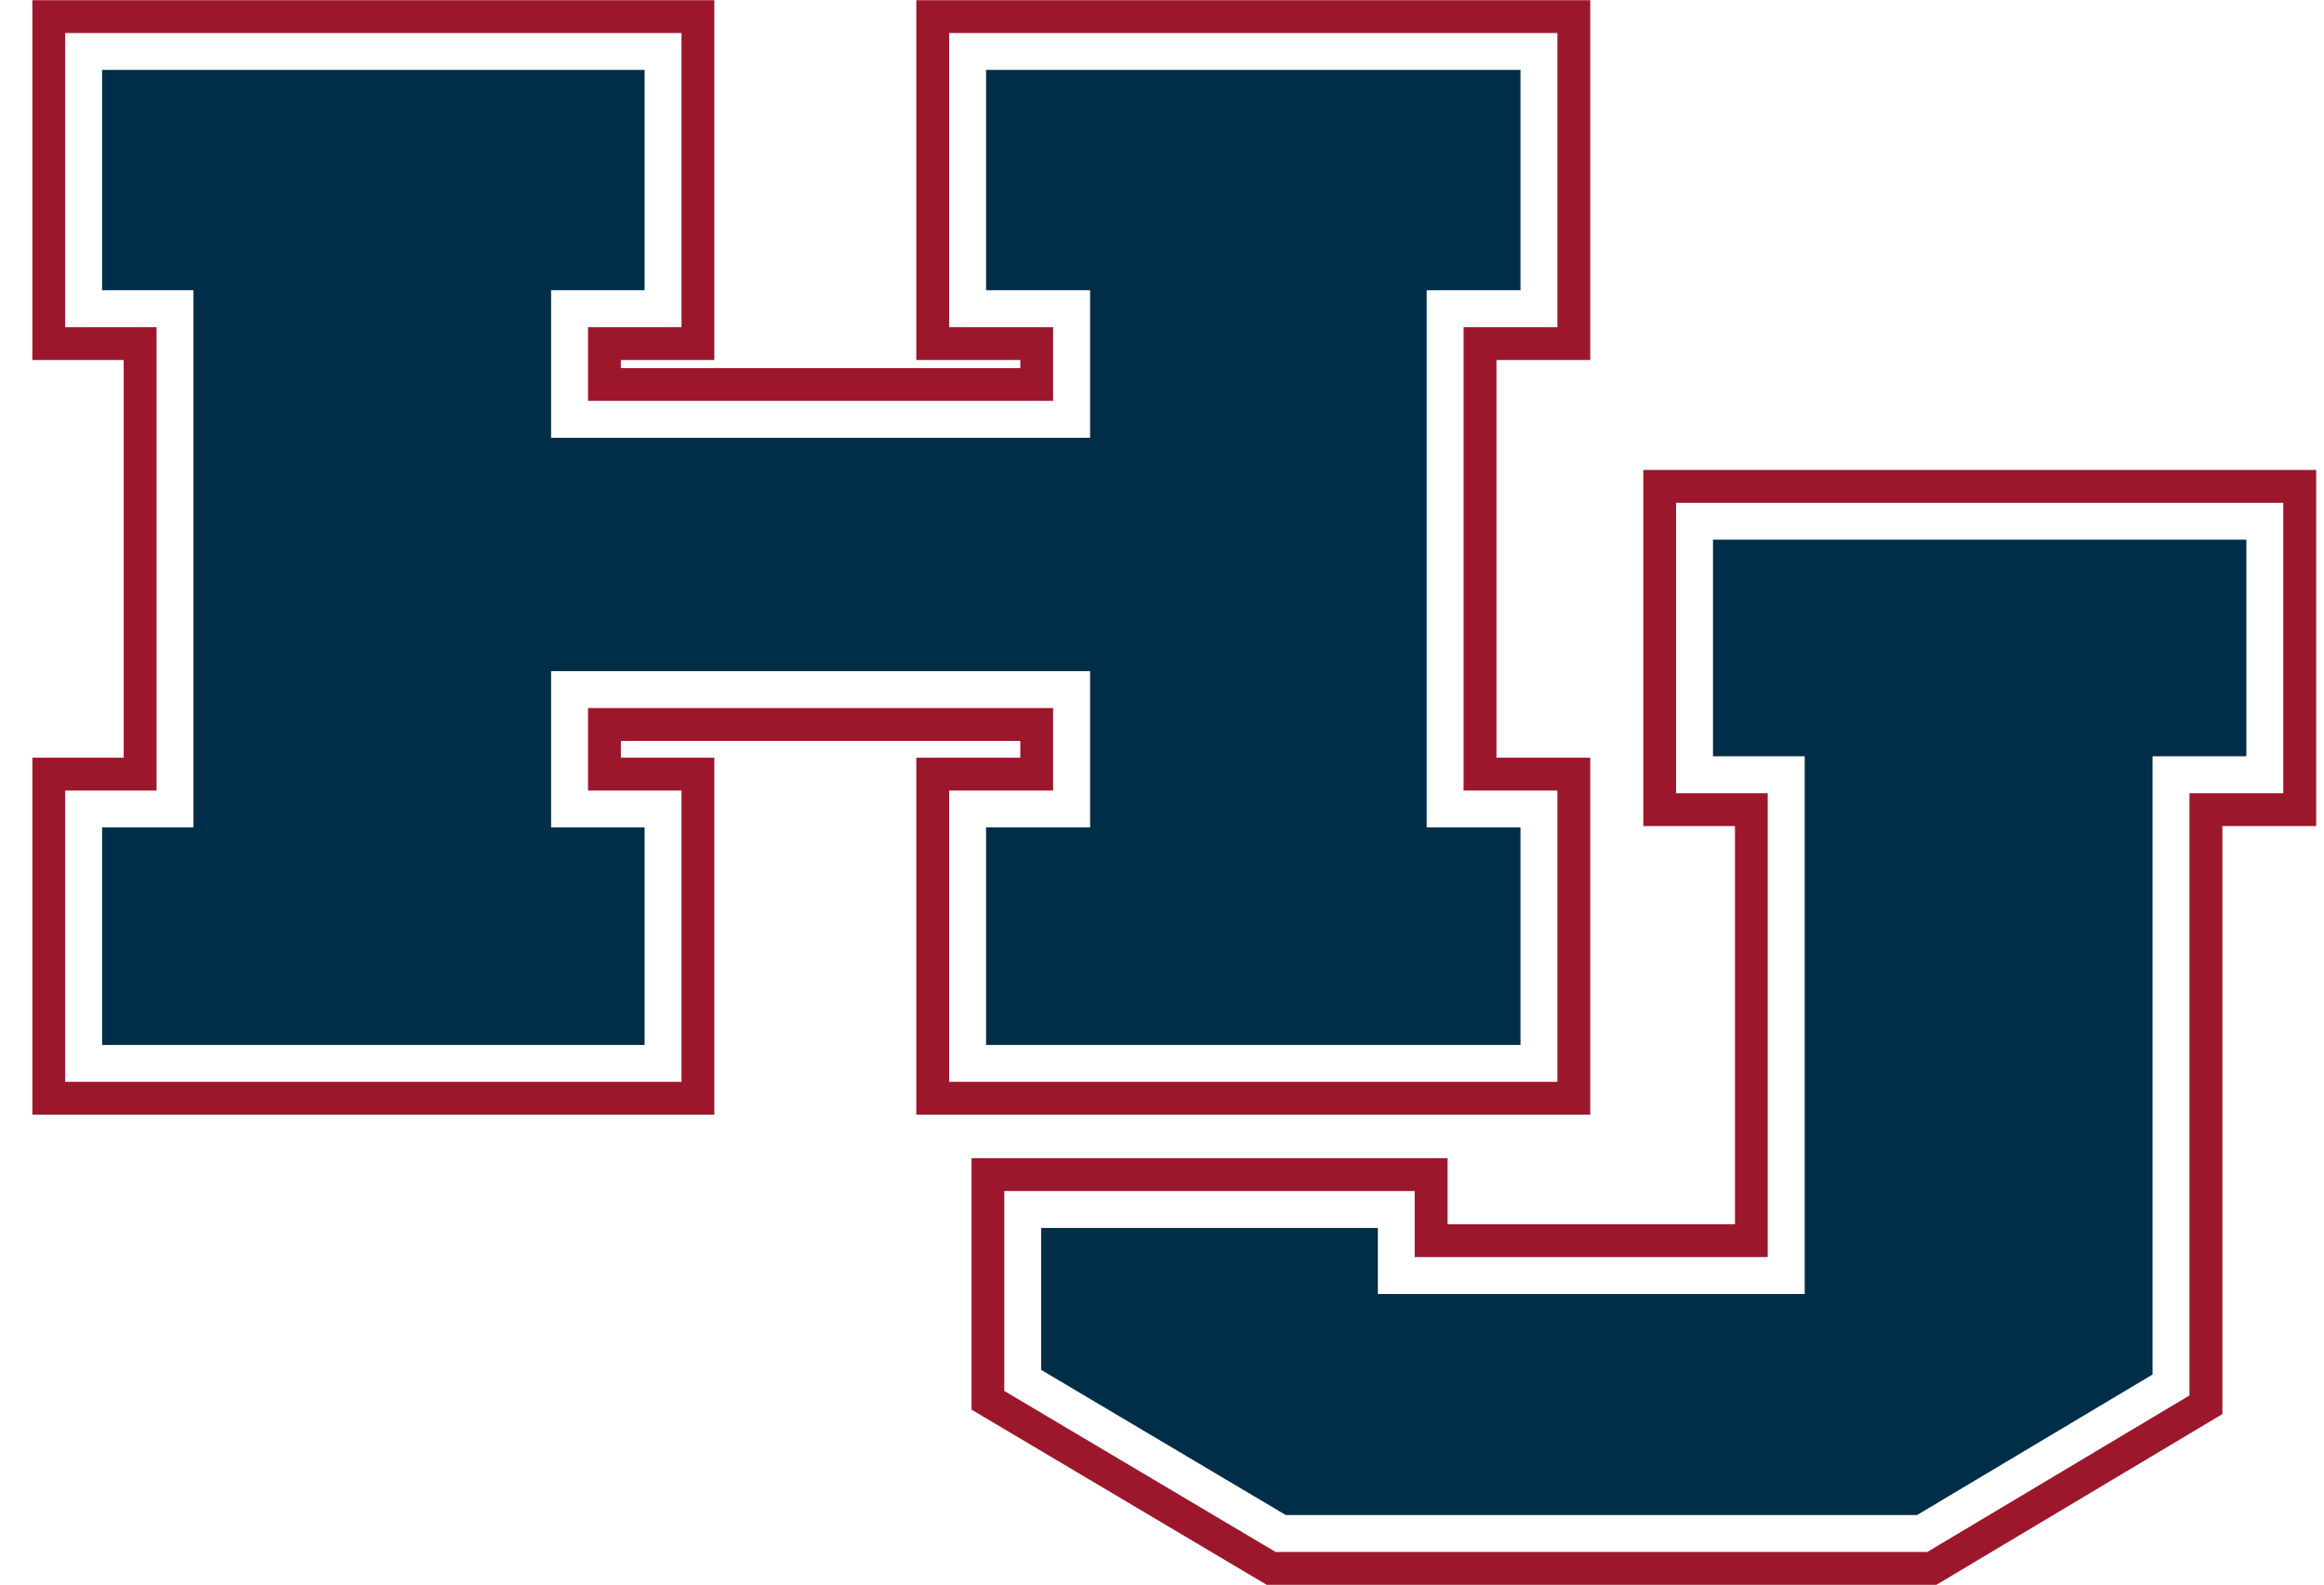
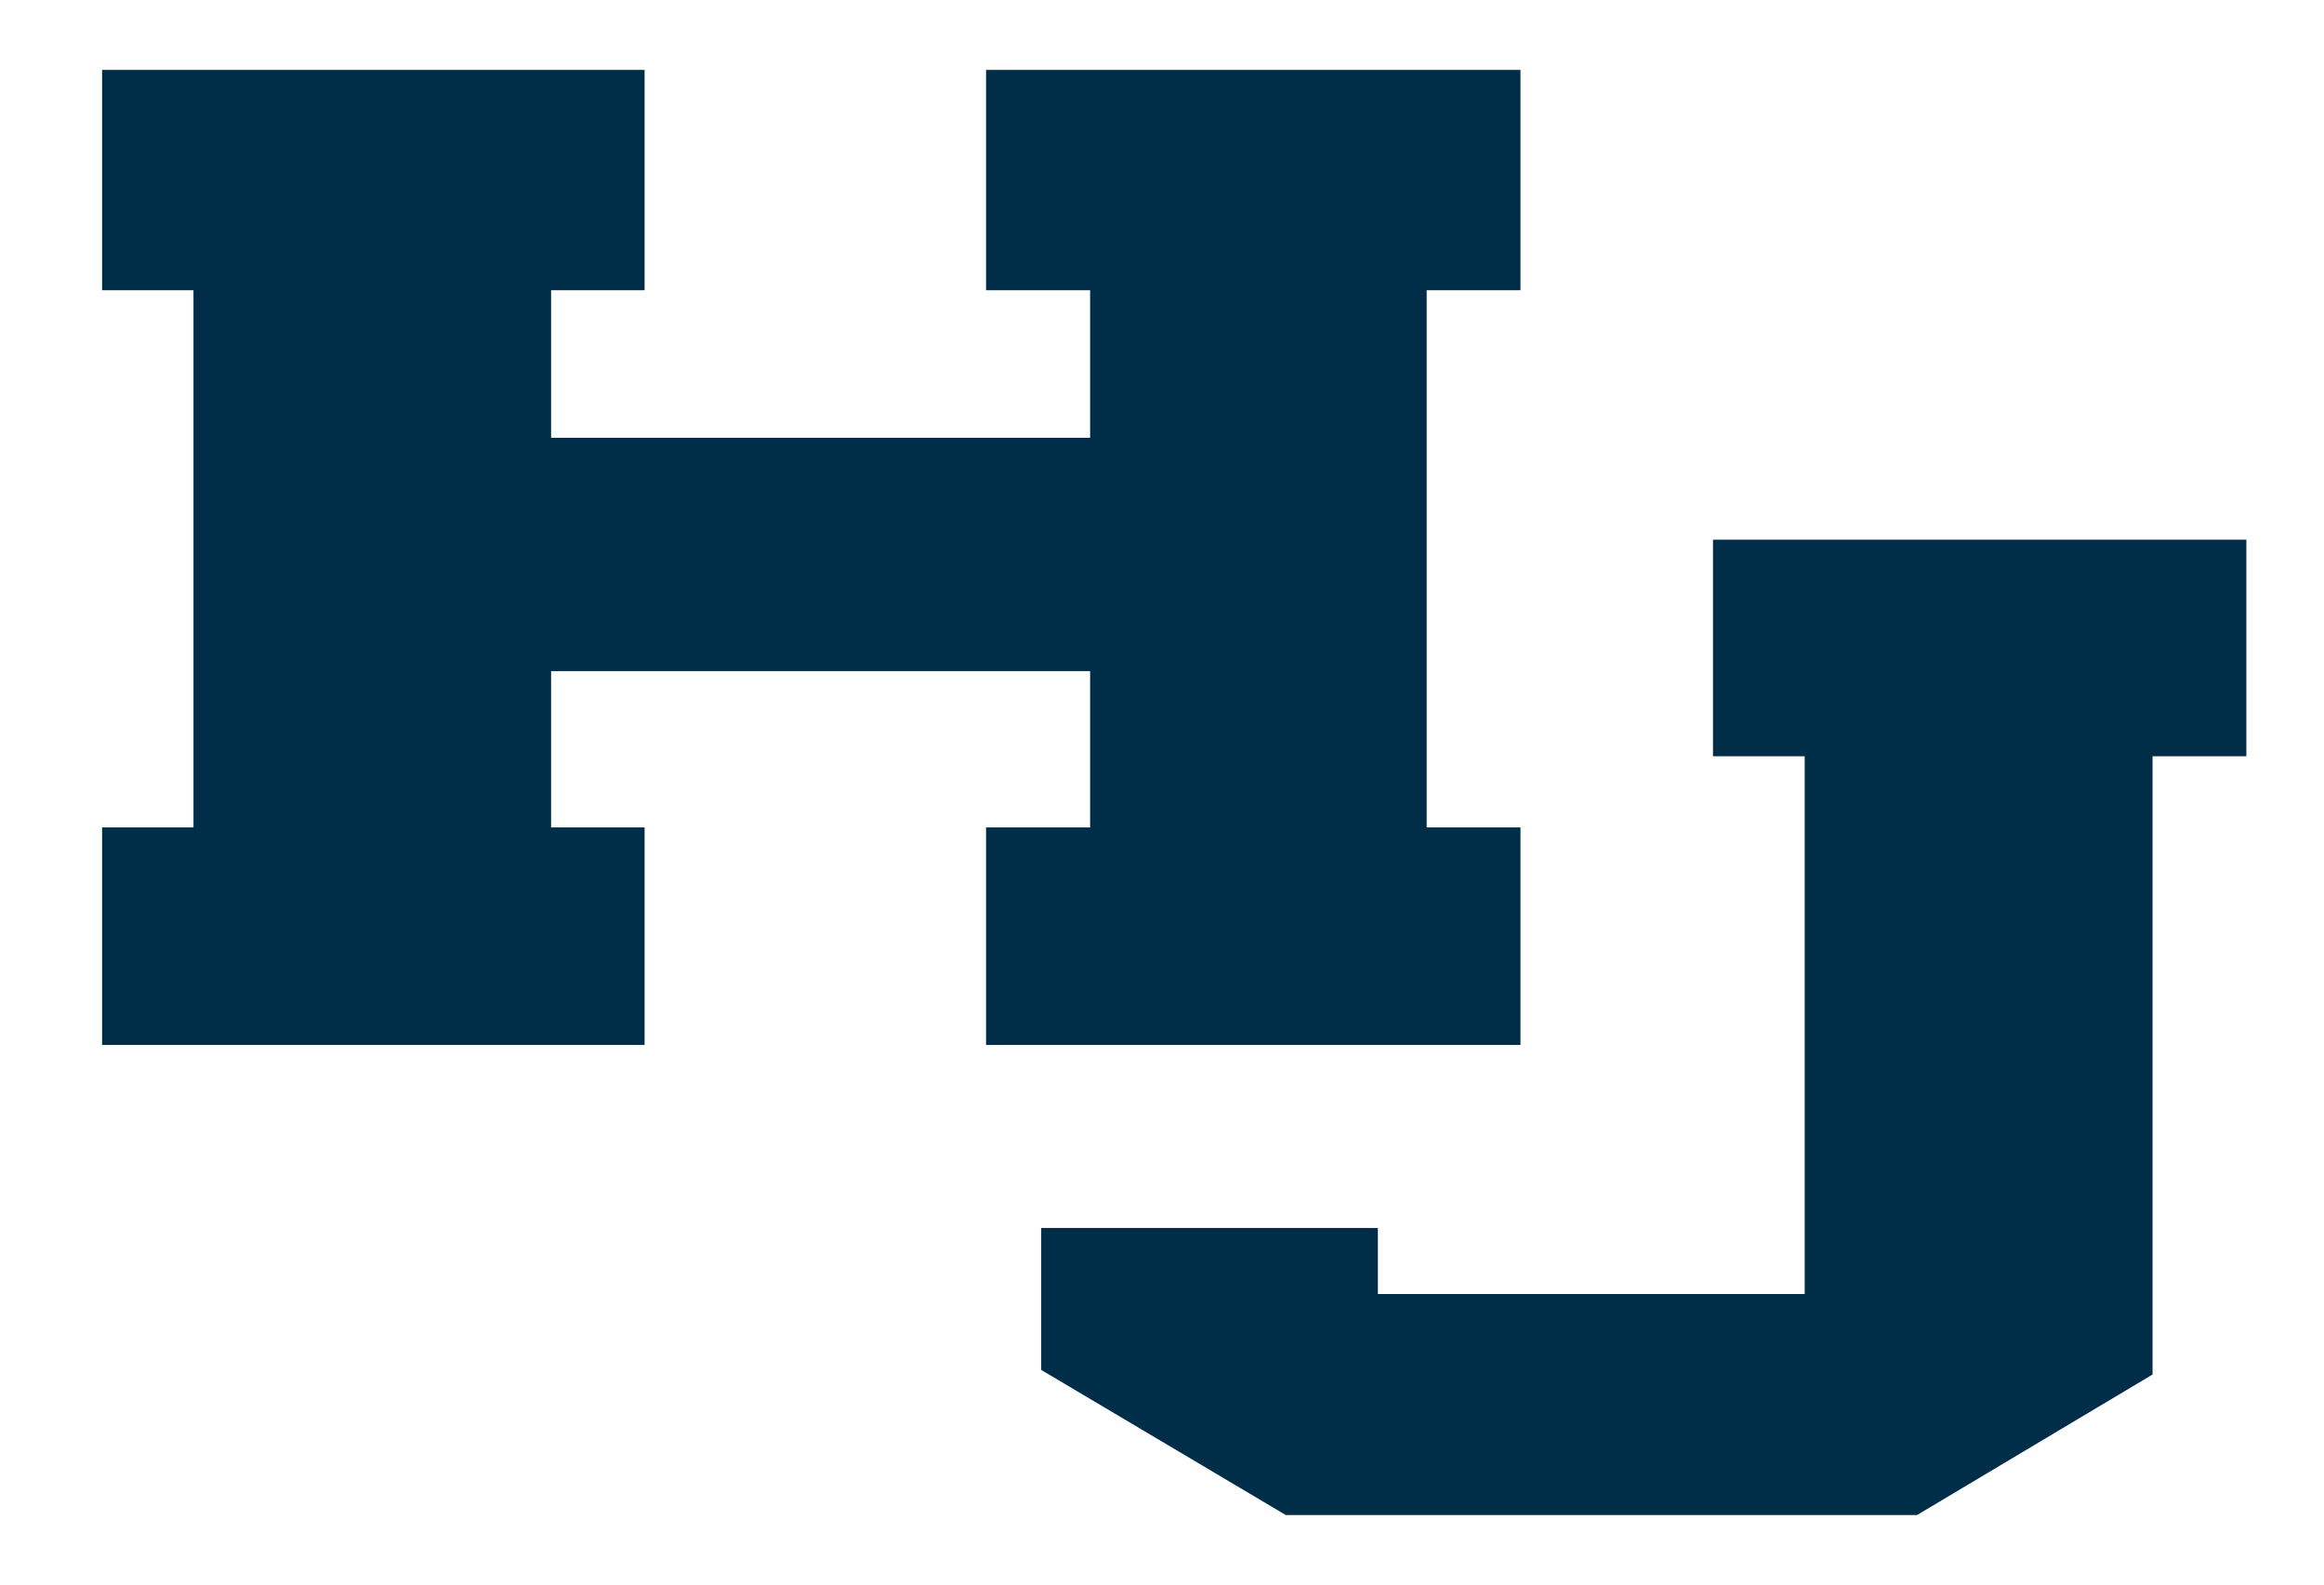
<svg xmlns="http://www.w3.org/2000/svg" width="44" height="30" viewBox="0 0 44 30" fill="none">
  <path fill-rule="evenodd" clip-rule="evenodd" d="M12.204 1.324H1.933V5.495H3.663V15.665H1.933V19.783H12.204V15.665H10.434V12.706H20.639V15.665H18.669V19.783H28.787V15.665H27.011V5.495H28.787V1.324H18.669V5.495H20.639V8.288H10.434V5.495H12.204V1.324ZM32.432 14.318V10.218H42.53V14.318H40.754V26.023L36.296 28.683H24.343L19.713 25.936V23.249H26.087V24.499H34.168V14.318H32.432Z" fill="#002E48" />
-   <path fill-rule="evenodd" clip-rule="evenodd" d="M17.348 21.104H30.108V14.345H28.332V6.816H30.108V0.004H17.348V6.816H19.317V6.968H11.755V6.816H13.524V0.004H0.613V6.816H2.342V14.345H0.613V21.104H13.524V14.345H11.755V14.027H19.317V14.345H17.348V21.104ZM29.486 20.482H17.97V14.967H19.938V13.405H11.133V14.967H12.903V20.482H1.234V14.967H2.964V6.194H1.234V0.625H12.903V6.194H11.133V7.589H19.938V6.194H17.97V0.625H29.486V6.194H27.71V14.967H29.486V20.482ZM23.981 30.004H36.661H36.663L42.076 26.772V15.639H43.852V8.898H31.113V15.639H32.848V23.178H27.407V21.927H18.394V26.688L23.981 30.004ZM36.49 29.382H24.152H24.15L19.014 26.334V22.549H26.784V23.8H33.468V15.018H31.733V9.519H43.229V15.018H41.453V26.419L36.49 29.382Z" fill="#9C172C" />
</svg>